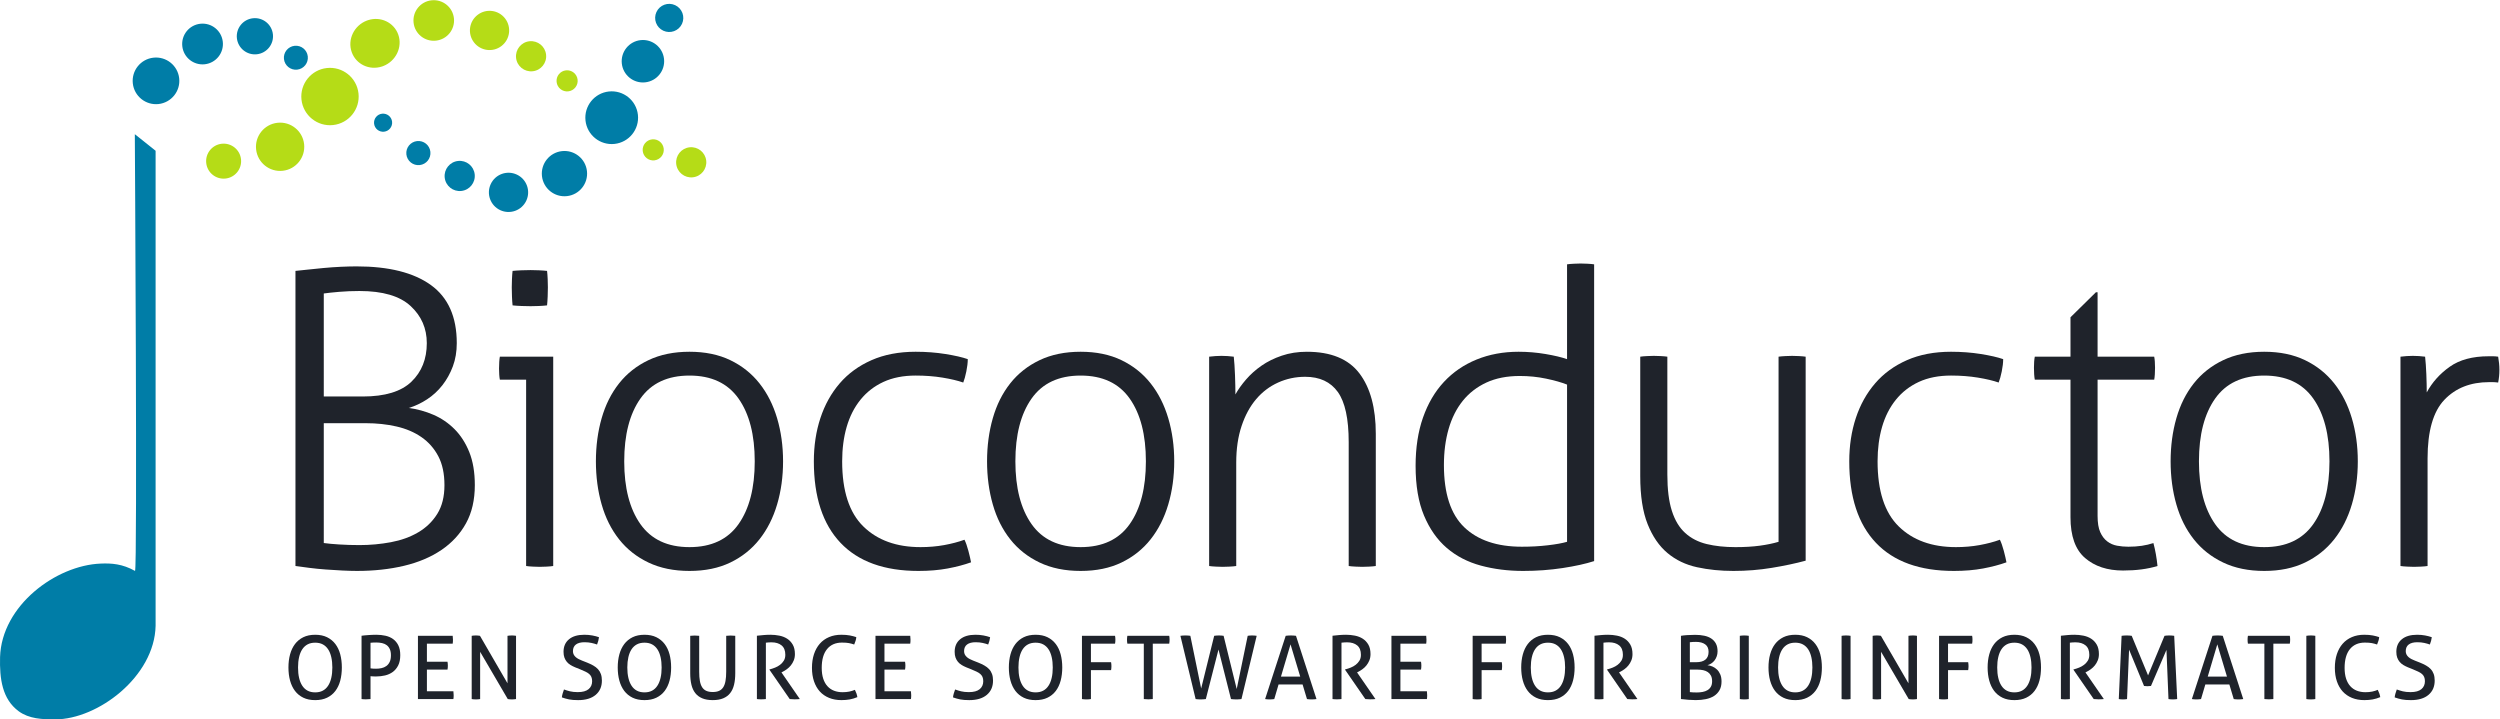
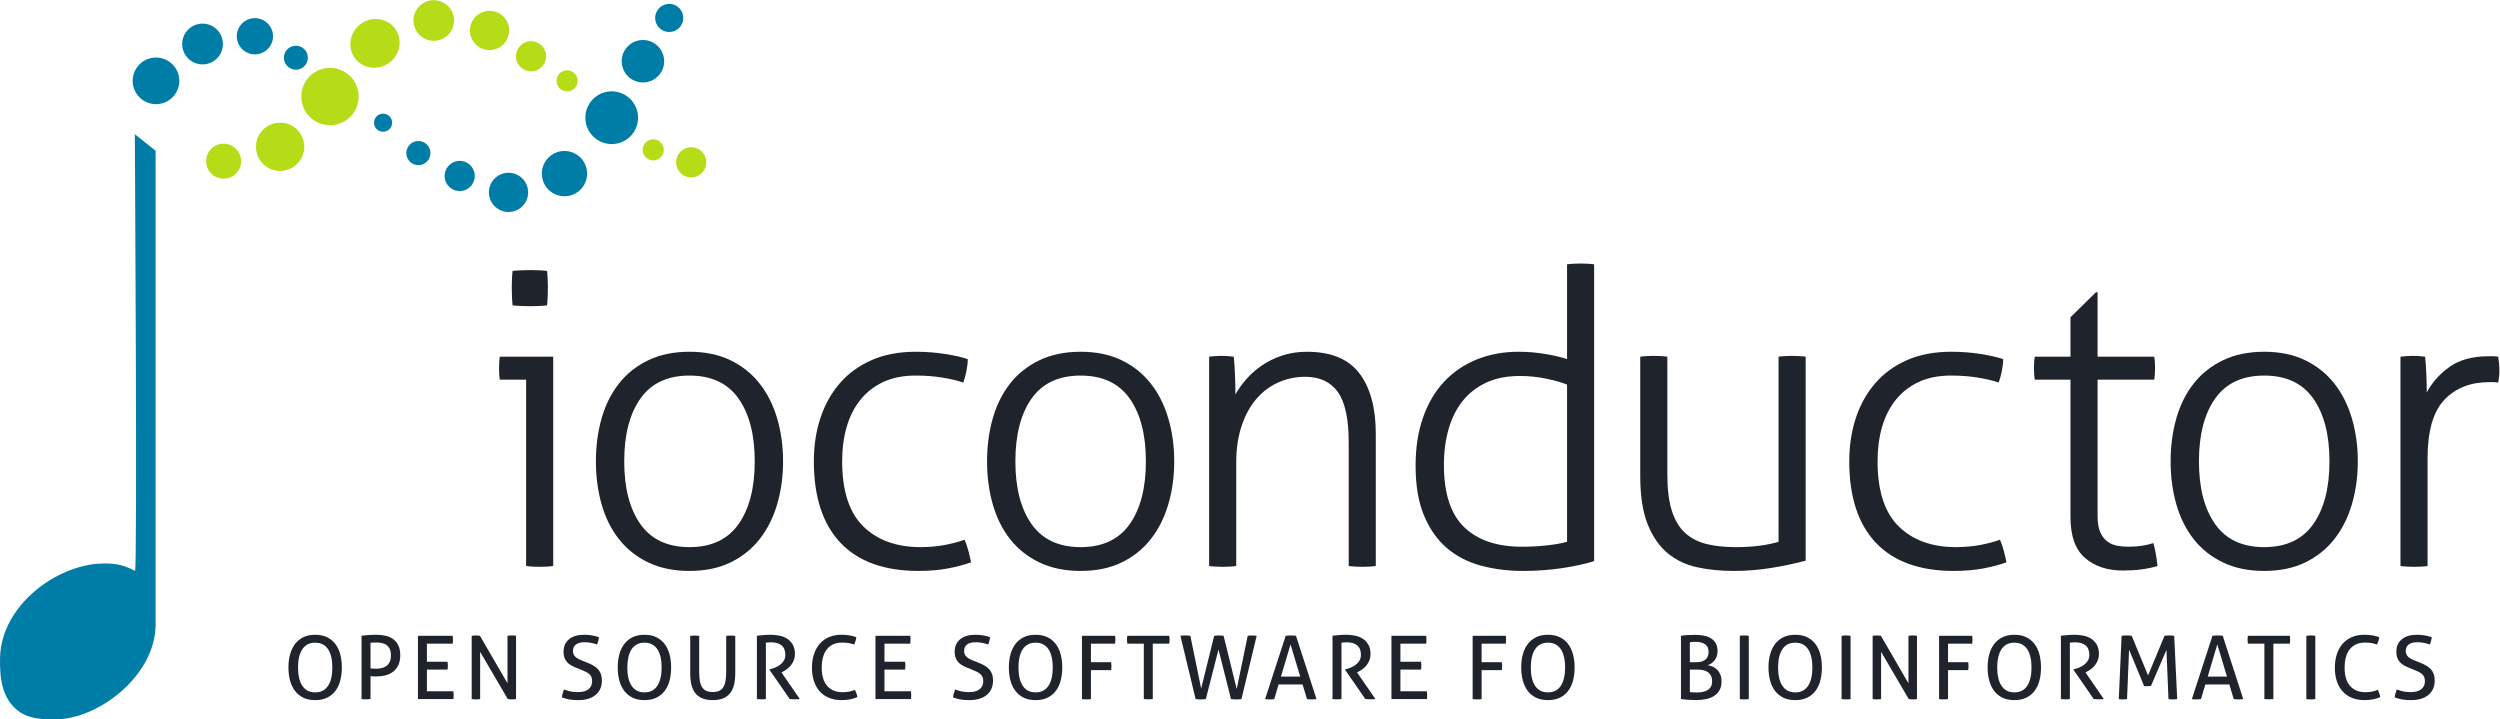
<svg xmlns="http://www.w3.org/2000/svg" xmlns:ns1="http://sodipodi.sourceforge.net/DTD/sodipodi-0.dtd" xmlns:ns2="http://www.inkscape.org/namespaces/inkscape" version="1.1" id="svg2" xml:space="preserve" width="429.627" height="123.627" viewBox="0 0 429.627 123.627" ns1:docname="bioconductor_logo_spot.eps">
  <defs id="defs6" />
  <ns1:namedview pagecolor="#ffffff" bordercolor="#666666" borderopacity="1" objecttolerance="10" gridtolerance="10" guidetolerance="10" ns2:pageopacity="0" ns2:pageshadow="2" ns2:window-width="640" ns2:window-height="480" id="namedview4" />
  <g id="g10" ns2:groupmode="layer" ns2:label="ink_ext_XXXXXX" transform="matrix(1.333,0,0,-1.333,0,123.627)">
    <g id="g12" transform="scale(0.1)">
      <path d="m 822.406,779.391 c -2.047,18.664 -18.832,32.136 -37.496,30.089 -18.648,-2.042 -32.117,-18.828 -30.082,-37.488 2.043,-18.656 18.824,-32.117 37.481,-30.09 18.664,2.047 32.132,18.836 30.097,37.489" style="fill:#007da7;fill-opacity:1;fill-rule:nonzero;stroke:none" id="path14" />
      <path d="m 879.23,896.68 c 4.211,9.097 0.258,19.871 -8.832,24.09 -9.089,4.218 -19.878,0.269 -24.097,-8.817 -4.223,-9.098 -0.266,-19.879 8.832,-24.105 9.082,-4.207 19.879,-0.254 24.097,8.832" style="fill:#007da7;fill-opacity:1;fill-rule:nonzero;stroke:none" id="path16" />
      <path d="m 388.672,798.965 c -2.219,20.293 12.449,38.555 32.734,40.777 20.293,2.215 38.555,-12.441 40.774,-32.738 2.222,-20.293 -12.434,-38.551 -32.727,-40.777 -20.293,-2.223 -38.555,12.445 -40.781,32.738" style="fill:#b5dc17;fill-opacity:1;fill-rule:nonzero;stroke:none" id="path18" />
      <path d="m 396.801,854.703 c -0.938,8.496 -8.555,14.613 -17.035,13.676 -8.481,-0.934 -14.621,-8.555 -13.696,-17.031 0.938,-8.5 8.563,-14.629 17.055,-13.703 8.492,0.937 14.609,8.57 13.676,17.058" style="fill:#007da7;fill-opacity:1;fill-rule:nonzero;stroke:none" id="path20" />
      <path d="m 756.719,706.777 c -1.746,16.02 -16.16,27.594 -32.188,25.844 -16.015,-1.754 -27.59,-16.168 -25.84,-32.199 1.758,-16.02 16.164,-27.586 32.2,-25.824 16.011,1.75 27.586,16.156 25.828,32.179" style="fill:#007da7;fill-opacity:1;fill-rule:nonzero;stroke:none" id="path22" />
      <path d="m 678.535,668.793 c 5.879,12.668 0.371,27.711 -12.297,33.59 -12.683,5.879 -27.715,0.371 -33.593,-12.309 -5.875,-12.664 -0.372,-27.711 12.296,-33.59 12.688,-5.879 27.727,-0.371 33.594,12.309" style="fill:#007da7;fill-opacity:1;fill-rule:nonzero;stroke:none" id="path24" />
      <path d="m 828.598,732.75 c -0.809,7.473 4.59,14.199 12.07,15.023 7.48,0.821 14.199,-4.585 15.012,-12.07 0.82,-7.461 -4.571,-14.183 -12.063,-15.012 -7.469,-0.812 -14.187,4.586 -15.019,12.059" style="fill:#b5dc17;fill-opacity:1;fill-rule:nonzero;stroke:none" id="path26" />
      <path d="m 717.578,821.711 c -0.82,7.473 4.578,14.207 12.039,15.027 7.492,0.817 14.211,-4.59 15.039,-12.074 0.824,-7.461 -4.59,-14.191 -12.066,-15.012 -7.485,-0.812 -14.199,4.582 -15.012,12.059" style="fill:#b5dc17;fill-opacity:1;fill-rule:nonzero;stroke:none" id="path28" />
      <path d="m 665.313,852.781 c -1.165,10.684 6.55,20.301 17.226,21.473 10.691,1.164 20.305,-6.563 21.465,-17.234 1.172,-10.692 -6.531,-20.297 -17.227,-21.457 -10.683,-1.172 -20.293,6.542 -21.464,17.218" style="fill:#b5dc17;fill-opacity:1;fill-rule:nonzero;stroke:none" id="path30" />
      <path d="m 611.02,872.82 c -8.485,11.121 -6.356,27.004 4.746,35.461 11.105,8.496 26.972,6.371 35.449,-4.726 8.476,-11.114 6.359,-26.992 -4.746,-35.469 -11.082,-8.477 -26.973,-6.348 -35.449,4.734" style="fill:#b5dc17;fill-opacity:1;fill-rule:nonzero;stroke:none" id="path32" />
      <path d="m 533.191,898.184 c -1.57,14.359 8.789,27.285 23.161,28.855 14.367,1.57 27.281,-8.797 28.859,-23.164 1.57,-14.359 -8.789,-27.285 -23.168,-28.84 -14.363,-1.578 -27.281,8.793 -28.852,23.149" style="fill:#b5dc17;fill-opacity:1;fill-rule:nonzero;stroke:none" id="path34" />
      <path d="m 492.34,841.664 1.621,0.57 c 16.519,6.317 25.254,24.579 19.445,40.731 -5.617,15.574 -22.715,23.699 -38.937,18.465 l -1.555,-0.547 c -16.523,-6.305 -25.273,-24.574 -19.445,-40.727 5.59,-15.636 22.668,-23.734 38.871,-18.492" style="fill:#b5dc17;fill-opacity:1;fill-rule:nonzero;stroke:none" id="path36" />
      <path d="m 330.176,734.809 c -1.875,17.086 10.469,32.464 27.551,34.328 17.097,1.875 32.468,-10.465 34.336,-27.559 1.863,-17.086 -10.469,-32.457 -27.559,-34.32 -17.094,-1.875 -32.461,10.461 -34.328,27.551" style="fill:#b5dc17;fill-opacity:1;fill-rule:nonzero;stroke:none" id="path38" />
      <path d="m 265.879,717.227 c -1.367,12.371 7.582,23.527 19.957,24.886 12.394,1.344 23.535,-7.605 24.883,-19.98 1.355,-12.391 -7.574,-23.524 -19.965,-24.883 -12.391,-1.352 -23.527,7.586 -24.875,19.977" style="fill:#b5dc17;fill-opacity:1;fill-rule:nonzero;stroke:none" id="path40" />
      <path d="m 351.836,883.227 c -1.406,12.828 -12.93,22.074 -25.762,20.675 -12.82,-1.402 -22.07,-12.937 -20.676,-25.75 1.411,-12.804 12.942,-22.074 25.762,-20.672 12.817,1.422 22.082,12.938 20.676,25.747" style="fill:#007da7;fill-opacity:1;fill-rule:nonzero;stroke:none" id="path42" />
      <path d="m 287.23,873.559 c -1.57,14.418 -14.55,24.828 -28.964,23.254 -14.422,-1.583 -24.832,-14.551 -23.262,-28.965 1.578,-14.422 14.547,-24.856 28.976,-23.27 14.418,1.59 24.825,14.563 23.25,28.981" style="fill:#007da7;fill-opacity:1;fill-rule:nonzero;stroke:none" id="path44" />
      <path d="m 856.07,851.469 c -1.64,15.019 -15.156,25.879 -30.187,24.234 -15.024,-1.64 -25.871,-15.172 -24.238,-30.199 1.64,-15.016 15.164,-25.859 30.203,-24.219 15.015,1.641 25.871,15.16 24.222,30.184" style="fill:#007da7;fill-opacity:1;fill-rule:nonzero;stroke:none" id="path46" />
      <path d="m 611.98,702.715 c -1.16,10.683 -10.769,18.387 -21.445,17.215 -10.691,-1.16 -18.394,-10.766 -17.234,-21.446 1.172,-10.691 10.769,-18.406 21.465,-17.234 10.683,1.172 18.386,10.777 17.214,21.465" style="fill:#007da7;fill-opacity:1;fill-rule:nonzero;stroke:none" id="path48" />
      <path d="m 554.844,731.785 c -0.938,8.559 -8.621,14.703 -17.156,13.778 -8.547,-0.934 -14.727,-8.622 -13.793,-17.168 0.941,-8.536 8.625,-14.704 17.168,-13.778 8.554,0.949 14.718,8.625 13.781,17.168" style="fill:#007da7;fill-opacity:1;fill-rule:nonzero;stroke:none" id="path50" />
      <path d="m 505.488,770.523 c -0.703,6.426 -6.472,11.04 -12.883,10.336 -6.406,-0.699 -11.042,-6.457 -10.332,-12.871 0.707,-6.406 6.465,-11.035 12.872,-10.336 6.418,0.696 11.039,6.481 10.343,12.871" style="fill:#007da7;fill-opacity:1;fill-rule:nonzero;stroke:none" id="path52" />
      <path d="M 173.816,754.426 200.602,733.07 V 120.645 C 199.27,55.438 126.391,0 70.906,0 54.211,0 37.488,0.723 24.121,10.469 2.758,26.211 -0.609,52.441 0.078,80.184 2.066,146.895 72.234,198.578 129.746,200.859 c 13.977,0.606 27.992,-0.328 44.313,-9.453 3.183,-1.777 -0.243,563.02 -0.243,563.02" style="fill:#007da7;fill-opacity:1;fill-rule:nonzero;stroke:none" id="path54" />
      <path d="m 231.016,826.469 c -1.813,16.527 -16.668,28.402 -33.161,26.613 -16.503,-1.805 -28.445,-16.652 -26.632,-33.172 1.808,-16.484 16.652,-28.402 33.164,-26.609 16.515,1.832 28.441,16.66 26.629,33.168" style="fill:#007da7;fill-opacity:1;fill-rule:nonzero;stroke:none" id="path56" />
      <path d="m 871.773,716.07 c -1.164,10.684 6.551,20.297 17.227,21.469 10.691,1.168 20.301,-6.562 21.465,-17.23 1.172,-10.696 -6.535,-20.301 -17.227,-21.461 -10.683,-1.172 -20.293,6.543 -21.465,17.222" style="fill:#b5dc17;fill-opacity:1;fill-rule:nonzero;stroke:none" id="path58" />
-       <path d="m 417.418,227.363 c 4.941,-0.707 11.551,-1.328 19.848,-1.847 8.277,-0.532 17.015,-0.813 26.191,-0.813 13.754,0 27.25,1.242 40.481,3.719 13.23,2.473 24.949,6.691 35.187,12.707 10.223,5.984 18.434,13.934 24.602,23.797 6.171,9.879 9.265,22.226 9.265,37.047 0,14.808 -2.644,27.25 -7.941,37.3 -5.289,10.067 -12.528,18.254 -21.696,24.61 -9.171,6.351 -19.933,10.93 -32.281,13.754 -12.347,2.828 -25.578,4.226 -39.683,4.226 h -53.973 z m 50.27,188.907 c 28.578,0 49.48,6.347 62.703,19.046 13.23,12.7 19.843,29.278 19.843,49.743 0,19.05 -6.968,35 -20.898,47.879 -13.941,12.878 -35.898,19.328 -65.879,19.328 -9.176,0 -17.914,-0.364 -26.191,-1.067 -8.297,-0.707 -14.907,-1.41 -19.848,-2.121 V 416.27 Z m -86.782,161.921 c 3.528,0.344 8.551,0.875 15.086,1.579 6.52,0.707 13.488,1.418 20.899,2.125 7.406,0.703 14.894,1.226 22.488,1.589 7.586,0.344 14.371,0.52 20.371,0.52 41.621,0 73.555,-8.024 95.777,-24.074 22.227,-16.051 33.336,-41.008 33.336,-74.871 0,-10.938 -1.679,-20.903 -5.031,-29.899 -3.348,-9 -7.852,-17.113 -13.484,-24.344 -5.653,-7.23 -12.262,-13.316 -19.852,-18.253 -7.586,-4.946 -15.433,-8.645 -23.543,-11.11 10.93,-1.414 21.516,-4.324 31.754,-8.734 10.223,-4.414 19.313,-10.582 27.246,-18.52 7.938,-7.933 14.285,-17.82 19.051,-29.625 4.758,-11.824 7.141,-26.035 7.141,-42.601 0,-19.039 -3.793,-35.469 -11.375,-49.203 -7.59,-13.766 -18.172,-25.235 -31.747,-34.403 -13.585,-9.187 -29.632,-15.976 -48.156,-20.375 -18.519,-4.414 -38.719,-6.613 -60.59,-6.613 -5.636,0 -11.996,0.184 -19.05,0.535 -7.051,0.344 -14.196,0.785 -21.422,1.324 -7.239,0.516 -14.293,1.242 -21.172,2.121 -6.875,0.871 -12.793,1.672 -17.727,2.379 v 380.453" style="fill:#1f232b;fill-opacity:1;fill-rule:nonzero;stroke:none" id="path60" />
      <path d="m 660.82,533.738 c -0.351,3.176 -0.617,7.059 -0.793,11.645 -0.183,4.578 -0.261,8.461 -0.261,11.644 0,2.817 0.078,6.34 0.261,10.578 0.176,4.235 0.442,7.754 0.793,10.586 3.172,0.344 7.055,0.61 11.645,0.793 4.582,0.172 8.465,0.258 11.637,0.258 2.828,0 6.347,-0.086 10.586,-0.258 4.234,-0.183 7.753,-0.449 10.585,-0.793 0.348,-2.832 0.606,-6.351 0.797,-10.586 0.164,-4.238 0.258,-7.761 0.258,-10.578 0,-3.183 -0.094,-7.066 -0.258,-11.644 -0.191,-4.586 -0.449,-8.469 -0.797,-11.645 -2.832,-0.355 -6.351,-0.617 -10.585,-0.8 -4.239,-0.176 -7.758,-0.254 -10.586,-0.254 -3.172,0 -7.055,0.078 -11.637,0.254 -4.59,0.183 -8.473,0.445 -11.645,0.8 z m 17.461,-95.769 h -33.867 c -0.355,1.754 -0.621,3.871 -0.785,6.336 -0.184,2.472 -0.27,5.121 -0.27,7.945 0,2.816 0.086,5.641 0.27,8.469 0.164,2.82 0.43,5.109 0.785,6.883 h 68.793 V 197.738 c -2.113,-0.347 -5.023,-0.629 -8.73,-0.8 -3.711,-0.172 -6.618,-0.274 -8.731,-0.274 -1.769,0 -4.59,0.102 -8.465,0.274 -3.89,0.171 -6.886,0.453 -9,0.8 v 240.231" style="fill:#1f232b;fill-opacity:1;fill-rule:nonzero;stroke:none" id="path62" />
      <path d="m 888.883,222.078 c 28.222,0 49.297,9.863 63.23,29.621 13.934,19.754 20.899,46.742 20.899,80.961 0,34.215 -6.965,61.195 -20.899,80.965 -13.933,19.75 -35.008,29.629 -63.23,29.629 -28.223,0 -49.297,-9.879 -63.238,-29.629 -13.942,-19.77 -20.895,-46.75 -20.895,-80.965 0,-34.219 6.953,-61.207 20.895,-80.961 13.941,-19.758 35.015,-29.621 63.238,-29.621 z m 0,-30.699 c -20.11,0 -37.746,3.609 -52.914,10.848 -15.176,7.222 -27.781,17.187 -37.832,29.902 -10.055,12.699 -17.555,27.68 -22.496,44.98 -4.938,17.266 -7.403,35.797 -7.403,55.551 0,19.75 2.465,38.278 7.403,55.567 4.941,17.281 12.441,32.273 22.496,44.976 10.051,12.703 22.656,22.66 37.832,29.891 15.168,7.226 32.804,10.851 52.914,10.851 20.109,0 37.656,-3.625 52.648,-10.851 14.989,-7.231 27.524,-17.188 37.574,-29.891 10.051,-12.703 17.637,-27.695 22.755,-44.976 5.11,-17.289 7.67,-35.817 7.67,-55.567 0,-19.754 -2.56,-38.285 -7.67,-55.551 -5.118,-17.3 -12.704,-32.281 -22.755,-44.98 -10.05,-12.715 -22.585,-22.68 -37.574,-29.902 -14.992,-7.239 -32.539,-10.848 -52.648,-10.848" style="fill:#1f232b;fill-opacity:1;fill-rule:nonzero;stroke:none" id="path64" />
      <path d="m 1243.41,231.602 c 1.76,-3.536 3.44,-8.317 5.03,-14.301 1.58,-5.996 2.73,-10.938 3.44,-14.813 -8.83,-3.172 -18.88,-5.824 -30.16,-7.945 -11.3,-2.102 -23.81,-3.164 -37.58,-3.164 -44.1,0 -77.61,12.074 -100.54,36.242 -22.93,24.164 -34.39,59.176 -34.39,105.039 0,20.11 2.82,38.719 8.47,55.824 5.63,17.11 13.93,32.016 24.86,44.719 10.94,12.703 24.61,22.66 41.02,29.891 16.4,7.226 35.36,10.851 56.88,10.851 13.4,0 26.2,-0.976 38.36,-2.91 12.17,-1.949 21.78,-4.152 28.85,-6.609 0,-4.59 -0.63,-9.883 -1.86,-15.875 -1.24,-6.008 -2.56,-10.77 -3.97,-14.293 -7.06,2.469 -15.97,4.582 -26.72,6.347 -10.76,1.762 -22.31,2.649 -34.66,2.649 -15.87,0 -29.72,-2.738 -41.54,-8.199 -11.82,-5.477 -21.69,-13.153 -29.63,-23.024 -7.94,-9.875 -13.85,-21.515 -17.73,-34.922 -3.88,-13.41 -5.82,-28.218 -5.82,-44.449 0,-38.09 9.08,-66.062 27.25,-83.867 18.17,-17.82 42.78,-26.715 73.82,-26.715 10.58,0 20.72,0.871 30.43,2.625 9.69,1.781 18.42,4.067 26.19,6.899" style="fill:#1f232b;fill-opacity:1;fill-rule:nonzero;stroke:none" id="path66" />
      <path d="m 1393.17,222.078 c 28.21,0 49.29,9.863 63.23,29.621 13.93,19.754 20.89,46.742 20.89,80.961 0,34.215 -6.96,61.195 -20.89,80.965 -13.94,19.75 -35.02,29.629 -63.23,29.629 -28.24,0 -49.31,-9.879 -63.24,-29.629 -13.94,-19.77 -20.9,-46.75 -20.9,-80.965 0,-34.219 6.96,-61.207 20.9,-80.961 13.93,-19.758 35,-29.621 63.24,-29.621 z m 0,-30.699 c -20.12,0 -37.76,3.609 -52.92,10.848 -15.18,7.222 -27.78,17.187 -37.84,29.902 -10.05,12.699 -17.55,27.68 -22.49,44.98 -4.94,17.266 -7.41,35.797 -7.41,55.551 0,19.75 2.47,38.278 7.41,55.567 4.94,17.281 12.44,32.273 22.49,44.976 10.06,12.703 22.66,22.66 37.84,29.891 15.16,7.226 32.8,10.851 52.92,10.851 20.1,0 37.64,-3.625 52.64,-10.851 15,-7.231 27.52,-17.188 37.57,-29.891 10.05,-12.703 17.64,-27.695 22.75,-44.976 5.12,-17.289 7.68,-35.817 7.68,-55.567 0,-19.754 -2.56,-38.285 -7.68,-55.551 -5.11,-17.3 -12.7,-32.281 -22.75,-44.98 -10.05,-12.715 -22.57,-22.68 -37.57,-29.902 -15,-7.239 -32.54,-10.848 -52.64,-10.848" style="fill:#1f232b;fill-opacity:1;fill-rule:nonzero;stroke:none" id="path68" />
      <path d="m 1558.83,467.602 c 2.82,0.343 5.56,0.605 8.21,0.785 2.64,0.168 5.2,0.265 7.67,0.265 2.82,0 5.47,-0.097 7.94,-0.265 2.45,-0.18 5.1,-0.442 7.93,-0.785 0.7,-6.364 1.23,-14.293 1.59,-23.817 0.35,-9.527 0.53,-17.816 0.53,-24.875 3.52,6.348 8.11,12.785 13.76,19.32 5.64,6.528 12.26,12.438 19.84,17.723 7.58,5.285 16.31,9.61 26.2,12.965 9.86,3.352 20.62,5.027 32.27,5.027 31.05,0 53.62,-9.257 67.73,-27.785 14.12,-18.519 21.18,-44.535 21.18,-78.047 V 197.738 c -2.12,-0.347 -5.04,-0.629 -8.73,-0.8 -3.71,-0.172 -6.62,-0.274 -8.74,-0.274 -1.77,0 -4.58,0.102 -8.47,0.274 -3.89,0.171 -6.89,0.453 -8.99,0.8 v 159.789 c 0,29.989 -4.68,51.504 -14.03,64.563 -9.34,13.043 -23.38,19.582 -42.06,19.582 -12.35,0 -24,-2.473 -34.93,-7.414 -10.94,-4.938 -20.37,-12.086 -28.3,-21.426 -7.95,-9.355 -14.21,-20.902 -18.79,-34.664 -4.59,-13.758 -6.88,-29.457 -6.88,-47.094 V 197.738 c -2.11,-0.347 -5.02,-0.629 -8.74,-0.8 -3.7,-0.172 -6.61,-0.274 -8.73,-0.274 -1.76,0 -4.58,0.102 -8.46,0.274 -3.88,0.171 -6.88,0.453 -9,0.8 v 269.864" style="fill:#1f232b;fill-opacity:1;fill-rule:nonzero;stroke:none" id="path70" />
      <path d="m 2020.25,431.617 c -7.06,2.821 -16.06,5.371 -27,7.668 -10.93,2.297 -22.22,3.434 -33.86,3.434 -16.58,0 -30.95,-2.821 -43.14,-8.461 -12.14,-5.645 -22.31,-13.492 -30.42,-23.543 -8.1,-10.063 -14.19,-22.141 -18.26,-36.25 -4.06,-14.113 -6.07,-29.629 -6.07,-46.57 0,-36.684 8.74,-63.422 26.18,-80.157 17.47,-16.765 42.26,-25.133 74.36,-25.133 11.64,0 22.76,0.602 33.33,1.848 10.58,1.231 18.87,2.742 24.88,4.488 z m 0,155.043 c 2.12,0.344 5.1,0.606 8.97,0.785 3.9,0.172 6.72,0.27 8.49,0.27 2.11,0 5.01,-0.098 8.71,-0.27 3.71,-0.179 6.62,-0.441 8.74,-0.785 V 204.063 c -10.94,-3.52 -24.51,-6.504 -40.74,-8.985 -16.22,-2.457 -33.16,-3.699 -50.79,-3.699 -19.42,0 -37.57,2.301 -54.5,6.875 -16.94,4.582 -31.6,12.172 -43.93,22.746 -12.35,10.602 -22.15,24.535 -29.37,41.801 -7.23,17.304 -10.84,38.633 -10.84,64.039 0,23.289 3.16,44 9.52,62.172 6.35,18.172 15.35,33.511 26.99,46.043 11.65,12.519 25.66,22.129 42.07,28.84 16.4,6.699 34.47,10.05 54.23,10.05 11.65,0 23.19,-0.976 34.67,-2.91 11.45,-1.949 20.72,-4.152 27.78,-6.609 V 586.66" style="fill:#1f232b;fill-opacity:1;fill-rule:nonzero;stroke:none" id="path72" />
      <path d="m 2114.61,467.602 c 2.1,0.343 5.12,0.605 8.99,0.785 3.89,0.168 6.7,0.265 8.47,0.265 2.12,0 5.03,-0.097 8.74,-0.265 3.71,-0.18 6.61,-0.442 8.74,-0.785 V 315.73 c 0,-19.05 1.92,-34.66 5.81,-46.824 3.87,-12.183 9.6,-21.703 17.19,-28.578 7.58,-6.887 16.84,-11.64 27.78,-14.293 10.92,-2.637 23.3,-3.957 37.04,-3.957 11.64,0 22.05,0.594 31.23,1.84 9.16,1.238 17.27,2.906 24.33,5.023 v 238.661 c 2.12,0.343 5.12,0.605 9,0.785 3.87,0.168 6.71,0.265 8.48,0.265 2.11,0 5.01,-0.097 8.73,-0.265 3.69,-0.18 6.62,-0.442 8.72,-0.785 V 204.605 c -13.07,-3.535 -27.6,-6.613 -43.66,-9.246 -16.05,-2.66 -32.53,-3.98 -49.47,-3.98 -16.6,0 -32.19,1.582 -46.82,4.769 -14.65,3.168 -27.34,9.258 -38.11,18.247 -10.78,9.003 -19.33,21.433 -25.66,37.304 -6.35,15.883 -9.53,36.508 -9.53,61.91 v 153.993" style="fill:#1f232b;fill-opacity:1;fill-rule:nonzero;stroke:none" id="path74" />
      <path d="m 2578.27,231.602 c 1.76,-3.536 3.43,-8.317 5.03,-14.301 1.57,-5.996 2.72,-10.938 3.43,-14.813 -8.82,-3.172 -18.87,-5.824 -30.15,-7.945 -11.3,-2.102 -23.82,-3.164 -37.58,-3.164 -44.1,0 -77.61,12.074 -100.54,36.242 -22.93,24.164 -34.39,59.176 -34.39,105.039 0,20.11 2.82,38.719 8.46,55.824 5.64,17.11 13.95,32.016 24.89,44.719 10.91,12.703 24.6,22.66 40.98,29.891 16.43,7.226 35.37,10.851 56.9,10.851 13.4,0 26.18,-0.976 38.37,-2.91 12.16,-1.949 21.76,-4.152 28.83,-6.609 0,-4.59 -0.62,-9.883 -1.84,-15.875 -1.25,-6.008 -2.57,-10.77 -3.99,-14.293 -7.06,2.469 -15.97,4.582 -26.71,6.347 -10.77,1.762 -22.33,2.649 -34.66,2.649 -15.88,0 -29.73,-2.738 -41.55,-8.199 -11.81,-5.477 -21.67,-13.153 -29.62,-23.024 -7.94,-9.875 -13.85,-21.515 -17.74,-34.922 -3.88,-13.41 -5.81,-28.218 -5.81,-44.449 0,-38.09 9.07,-66.062 27.25,-83.867 18.18,-17.82 42.78,-26.715 73.82,-26.715 10.59,0 20.71,0.871 30.43,2.625 9.69,1.781 18.43,4.067 26.19,6.899" style="fill:#1f232b;fill-opacity:1;fill-rule:nonzero;stroke:none" id="path76" />
      <path d="m 2669.28,437.969 h -46.02 c -0.36,1.754 -0.63,4.043 -0.82,6.875 -0.18,2.816 -0.26,5.633 -0.26,8.465 0,2.824 0.08,5.461 0.26,7.929 0.19,2.473 0.46,4.59 0.82,6.364 h 46.02 v 50.793 l 32.8,32.281 h 2.13 v -83.074 h 73.01 c 0.35,-1.774 0.62,-3.891 0.79,-6.364 0.18,-2.468 0.27,-5.105 0.27,-7.929 0,-2.832 -0.09,-5.649 -0.27,-8.465 -0.17,-2.832 -0.44,-5.121 -0.79,-6.875 h -73.01 V 262.285 c 0,-8.828 1.13,-15.793 3.42,-20.898 2.29,-5.117 5.31,-9.074 9.02,-11.91 3.71,-2.821 7.92,-4.68 12.68,-5.559 4.76,-0.875 9.62,-1.313 14.56,-1.313 12.34,0 23.11,1.59 32.28,4.758 2.47,-9.183 4.22,-19.054 5.29,-29.625 -12.69,-3.89 -27.52,-5.824 -44.46,-5.824 -20.1,0 -36.43,5.371 -48.93,16.137 -12.53,10.754 -18.79,28.301 -18.79,52.637 v 177.281" style="fill:#1f232b;fill-opacity:1;fill-rule:nonzero;stroke:none" id="path78" />
      <path d="m 2919.03,222.078 c 28.22,0 49.29,9.863 63.22,29.621 13.94,19.754 20.91,46.742 20.91,80.961 0,34.215 -6.97,61.195 -20.91,80.965 -13.93,19.75 -35,29.629 -63.22,29.629 -28.23,0 -49.31,-9.879 -63.24,-29.629 -13.94,-19.77 -20.9,-46.75 -20.9,-80.965 0,-34.219 6.96,-61.207 20.9,-80.961 13.93,-19.758 35.01,-29.621 63.24,-29.621 z m 0,-30.699 c -20.11,0 -37.75,3.609 -52.91,10.848 -15.17,7.222 -27.79,17.187 -37.84,29.902 -10.05,12.699 -17.55,27.68 -22.5,44.98 -4.95,17.266 -7.41,35.797 -7.41,55.551 0,19.75 2.46,38.278 7.41,55.567 4.95,17.281 12.45,32.273 22.5,44.976 10.05,12.703 22.67,22.66 37.84,29.891 15.16,7.226 32.8,10.851 52.91,10.851 20.11,0 37.64,-3.625 52.64,-10.851 15,-7.231 27.51,-17.188 37.58,-29.891 10.04,-12.703 17.64,-27.695 22.76,-44.976 5.11,-17.289 7.68,-35.817 7.68,-55.567 0,-19.754 -2.57,-38.285 -7.68,-55.551 -5.12,-17.3 -12.72,-32.281 -22.76,-44.98 -10.07,-12.715 -22.58,-22.68 -37.58,-29.902 -15,-7.239 -32.53,-10.848 -52.64,-10.848" style="fill:#1f232b;fill-opacity:1;fill-rule:nonzero;stroke:none" id="path80" />
      <path d="m 3094.7,467.602 c 2.82,0.343 5.57,0.605 8.19,0.785 2.66,0.168 5.21,0.265 7.68,0.265 2.82,0 5.48,-0.097 7.95,-0.265 2.46,-0.18 5.1,-0.442 7.93,-0.785 0.7,-6.364 1.23,-13.852 1.58,-22.5 0.35,-8.641 0.53,-16.489 0.53,-23.543 7.07,13.046 16.93,24.074 29.65,33.066 12.69,9 29.43,13.504 50.25,13.504 1.77,0 3.63,0 5.55,0 1.95,0 4.17,-0.184 6.62,-0.527 1.06,-6.008 1.6,-11.649 1.6,-16.934 0,-5.652 -0.54,-11.121 -1.6,-16.41 -2.83,0.347 -5,0.527 -6.62,0.527 -1.58,0 -3.26,0 -5,0 -24,0 -43.22,-7.578 -57.69,-22.754 -14.47,-15.172 -21.69,-40.394 -21.69,-75.668 V 197.738 c -2.12,-0.347 -5.03,-0.629 -8.74,-0.8 -3.7,-0.172 -6.61,-0.274 -8.73,-0.274 -1.77,0 -4.6,0.102 -8.46,0.274 -3.89,0.171 -6.89,0.453 -9,0.8 v 269.864" style="fill:#1f232b;fill-opacity:1;fill-rule:nonzero;stroke:none" id="path82" />
      <path d="m 406.344,34.824 c 3.777,0 7.047,0.723 9.804,2.207 2.762,1.465 5.047,3.602 6.86,6.406 1.82,2.801 3.18,6.16 4.082,10.098 0.914,3.926 1.367,8.379 1.367,13.379 0,4.922 -0.453,9.355 -1.367,13.32 -0.902,3.984 -2.262,7.344 -4.082,10.098 -1.813,2.773 -4.098,4.883 -6.86,6.367 -2.757,1.465 -6.027,2.195 -9.804,2.195 -3.785,0 -7.051,-0.73 -9.817,-2.195 -2.757,-1.484 -5.043,-3.594 -6.859,-6.367 -1.816,-2.754 -3.18,-6.113 -4.082,-10.098 -0.906,-3.965 -1.356,-8.399 -1.356,-13.32 0,-5 0.45,-9.453 1.356,-13.379 0.902,-3.938 2.266,-7.297 4.082,-10.098 1.816,-2.805 4.102,-4.941 6.859,-6.406 2.766,-1.484 6.032,-2.207 9.817,-2.207 z m 0,-9.98 c -5.906,0 -10.996,1.035 -15.313,3.117 -4.312,2.078 -7.883,4.988 -10.718,8.727 -2.84,3.75 -4.954,8.195 -6.352,13.332 -1.402,5.137 -2.102,10.781 -2.102,16.895 0,6.121 0.7,11.758 2.102,16.895 1.398,5.156 3.512,9.59 6.352,13.34 2.835,3.731 6.406,6.661 10.718,8.79 4.317,2.109 9.407,3.164 15.313,3.164 5.898,0 10.996,-1.055 15.304,-3.164 4.313,-2.129 7.887,-5.059 10.723,-8.79 2.832,-3.75 4.938,-8.184 6.297,-13.34 1.355,-5.137 2.039,-10.773 2.039,-16.895 0,-6.113 -0.684,-11.758 -2.039,-16.895 -1.359,-5.137 -3.465,-9.582 -6.297,-13.332 -2.836,-3.738 -6.41,-6.648 -10.723,-8.727 -4.308,-2.082 -9.406,-3.117 -15.304,-3.117" style="fill:#1f232b;fill-opacity:1;fill-rule:nonzero;stroke:none" id="path84" />
      <path d="m 477.676,65.781 c 1.211,-0.156 2.273,-0.266 3.183,-0.344 0.903,-0.066 2.227,-0.105 3.965,-0.105 2.344,0 4.668,0.234 6.977,0.731 2.304,0.488 4.359,1.379 6.187,2.668 1.801,1.289 3.262,3.047 4.356,5.281 1.097,2.219 1.648,5.109 1.648,8.664 0,3.106 -0.472,5.711 -1.418,7.832 -0.949,2.121 -2.246,3.816 -3.914,5.106 -1.664,1.281 -3.664,2.188 -6.008,2.727 -2.343,0.516 -4.882,0.793 -7.597,0.793 -2.805,0 -5.254,-0.129 -7.379,-0.344 z m -11.567,42.071 c 1.141,0.156 2.481,0.312 4.028,0.457 1.547,0.148 3.179,0.285 4.879,0.402 1.703,0.117 3.402,0.207 5.101,0.281 1.703,0.071 3.344,0.11 4.938,0.11 4.148,0 8.109,-0.411 11.843,-1.25 3.747,-0.832 7.04,-2.266 9.875,-4.305 2.836,-2.043 5.082,-4.738 6.743,-8.11 1.66,-3.367 2.504,-7.578 2.504,-12.645 0,-5.293 -0.891,-9.688 -2.676,-13.223 -1.766,-3.508 -4.11,-6.328 -7.028,-8.438 -2.914,-2.121 -6.214,-3.613 -9.925,-4.484 -3.703,-0.867 -7.485,-1.297 -11.336,-1.297 -1.442,0 -2.711,0.019 -3.801,0.039 -1.102,0.047 -2.285,0.145 -3.578,0.293 V 26.199 c -1.813,-0.23 -3.735,-0.34 -5.781,-0.34 -0.903,0 -1.872,0.019 -2.887,0.059 -1.024,0.039 -1.988,0.137 -2.899,0.281 v 81.653" style="fill:#1f232b;fill-opacity:1;fill-rule:nonzero;stroke:none" id="path86" />
      <path d="m 538.809,107.754 h 44.8 c 0.223,-1.524 0.34,-3.184 0.34,-5 0,-0.84 -0.019,-1.699 -0.058,-2.609 -0.039,-0.907 -0.129,-1.747 -0.282,-2.501 H 550.375 V 74.285 h 26.539 c 0.152,-0.75 0.266,-1.57 0.344,-2.43 0.07,-0.879 0.109,-1.719 0.109,-2.559 0,-0.828 -0.039,-1.699 -0.109,-2.609 -0.078,-0.906 -0.192,-1.746 -0.344,-2.508 H 550.375 V 36.289 h 34.137 c 0.23,-1.504 0.347,-3.164 0.347,-4.981 0,-0.84 -0.019,-1.711 -0.054,-2.617 -0.047,-0.898 -0.137,-1.738 -0.293,-2.492 h -45.703 v 81.555" style="fill:#1f232b;fill-opacity:1;fill-rule:nonzero;stroke:none" id="path88" />
      <path d="m 608.105,107.754 c 0.836,0.144 1.719,0.254 2.665,0.332 0.945,0.078 1.835,0.117 2.668,0.117 0.832,0 1.722,-0.039 2.667,-0.117 0.942,-0.078 1.829,-0.188 2.665,-0.332 l 35.5,-61.25 v 61.25 c 0.91,0.144 1.847,0.254 2.839,0.332 0.977,0.078 1.961,0.117 2.942,0.117 0.828,0 1.695,-0.039 2.605,-0.117 0.914,-0.078 1.782,-0.188 2.617,-0.332 V 26.199 c -0.835,-0.144 -1.722,-0.262 -2.671,-0.34 -0.946,-0.078 -1.832,-0.117 -2.664,-0.117 -0.833,0 -1.719,0.039 -2.665,0.117 -0.949,0.078 -1.835,0.195 -2.664,0.34 L 618.992,87.109 V 26.199 c -0.824,-0.144 -1.719,-0.262 -2.66,-0.34 -0.949,-0.078 -1.875,-0.117 -2.781,-0.117 -0.985,0 -1.946,0.039 -2.899,0.117 -0.941,0.078 -1.789,0.195 -2.547,0.34 v 81.555" style="fill:#1f232b;fill-opacity:1;fill-rule:nonzero;stroke:none" id="path90" />
      <path d="m 727.078,38.562 c 2.5,-0.906 5.106,-1.707 7.824,-2.391 2.719,-0.664 6.051,-1.016 9.981,-1.016 6.195,0 10.836,1.27 13.894,3.797 3.063,2.539 4.598,5.969 4.598,10.266 0,2.121 -0.324,3.926 -0.973,5.449 -0.632,1.504 -1.601,2.812 -2.886,3.906 -1.289,1.113 -2.891,2.109 -4.821,3.008 -1.925,0.898 -4.172,1.895 -6.75,2.949 l -6.461,2.605 c -2.199,0.91 -4.199,1.926 -6.011,3.02 -1.817,1.094 -3.387,2.433 -4.707,4.023 -1.325,1.582 -2.364,3.41 -3.121,5.496 -0.758,2.082 -1.141,4.551 -1.141,7.434 0,6.875 2.348,12.266 7.035,16.153 4.688,3.906 11.27,5.84 19.738,5.84 3.633,0 7.071,-0.293 10.321,-0.899 3.254,-0.605 6.125,-1.367 8.621,-2.265 -0.379,-3.184 -1.207,-6.321 -2.496,-9.415 -2.043,0.762 -4.407,1.426 -7.086,2.031 -2.692,0.606 -5.727,0.918 -9.129,0.918 -4.77,0 -8.442,-0.965 -11.004,-2.902 -2.57,-1.922 -3.856,-4.812 -3.856,-8.66 0,-1.602 0.321,-3.02 0.961,-4.277 0.649,-1.23 1.496,-2.344 2.555,-3.273 1.055,-0.945 2.305,-1.805 3.742,-2.547 1.438,-0.762 2.942,-1.445 4.532,-2.051 l 6.355,-2.492 c 3.02,-1.219 5.711,-2.469 8.055,-3.805 2.343,-1.32 4.34,-2.863 6.011,-4.652 1.657,-1.766 2.93,-3.875 3.793,-6.297 0.871,-2.402 1.317,-5.254 1.317,-8.496 0,-7.793 -2.699,-13.926 -8.059,-18.438 -5.375,-4.492 -12.898,-6.738 -22.574,-6.738 -2.344,0 -4.457,0.059 -6.352,0.215 -1.882,0.156 -3.64,0.391 -5.269,0.684 -1.629,0.312 -3.195,0.684 -4.711,1.133 -1.516,0.469 -3.059,0.945 -4.649,1.484 0.153,1.66 0.493,3.359 1.028,5.098 0.519,1.738 1.094,3.445 1.695,5.106" style="fill:#1f232b;fill-opacity:1;fill-rule:nonzero;stroke:none" id="path92" />
      <path d="m 830.859,34.824 c 3.782,0 7.039,0.723 9.809,2.207 2.762,1.465 5.047,3.602 6.855,6.406 1.825,2.801 3.18,6.16 4.082,10.098 0.915,3.926 1.368,8.379 1.368,13.379 0,4.922 -0.453,9.355 -1.368,13.32 -0.902,3.984 -2.257,7.344 -4.082,10.098 -1.808,2.773 -4.093,4.883 -6.855,6.367 -2.77,1.465 -6.027,2.195 -9.809,2.195 -3.781,0 -7.05,-0.73 -9.812,-2.195 -2.766,-1.484 -5.047,-3.594 -6.863,-6.367 -1.817,-2.754 -3.176,-6.113 -4.082,-10.098 -0.907,-3.965 -1.364,-8.399 -1.364,-13.32 0,-5 0.457,-9.453 1.364,-13.379 0.906,-3.938 2.265,-7.297 4.082,-10.098 1.816,-2.805 4.097,-4.941 6.863,-6.406 2.762,-1.484 6.031,-2.207 9.812,-2.207 z m 0,-9.98 c -5.902,0 -11,1.035 -15.316,3.117 -4.309,2.078 -7.875,4.988 -10.715,8.727 -2.832,3.75 -4.949,8.195 -6.351,13.332 -1.403,5.137 -2.098,10.781 -2.098,16.895 0,6.121 0.695,11.758 2.098,16.895 1.402,5.156 3.519,9.59 6.351,13.34 2.84,3.731 6.406,6.661 10.715,8.79 4.316,2.109 9.414,3.164 15.316,3.164 5.899,0 11,-1.055 15.309,-3.164 4.316,-2.129 7.887,-5.059 10.723,-8.79 2.832,-3.75 4.929,-8.184 6.293,-13.34 1.363,-5.137 2.035,-10.773 2.035,-16.895 0,-6.113 -0.672,-11.758 -2.035,-16.895 -1.364,-5.137 -3.461,-9.582 -6.293,-13.332 -2.836,-3.738 -6.407,-6.648 -10.723,-8.727 -4.309,-2.082 -9.41,-3.117 -15.309,-3.117" style="fill:#1f232b;fill-opacity:1;fill-rule:nonzero;stroke:none" id="path94" />
      <path d="m 889.836,107.754 c 1.805,0.215 3.773,0.332 5.891,0.332 2.043,0 3.937,-0.117 5.675,-0.332 V 61.465 c 0,-4.688 0.293,-8.691 0.903,-12.012 0.609,-3.32 1.59,-6.035 2.961,-8.105 1.355,-2.09 3.14,-3.613 5.379,-4.59 2.226,-0.996 4.968,-1.484 8.222,-1.484 3.246,0 5.969,0.488 8.164,1.484 2.188,0.977 3.965,2.5 5.332,4.59 1.36,2.07 2.344,4.785 2.946,8.105 0.609,3.32 0.914,7.324 0.914,12.012 v 46.289 c 1.882,0.215 3.812,0.332 5.785,0.332 2.113,0 4.082,-0.117 5.89,-0.332 V 59.434 c 0,-5.449 -0.503,-10.332 -1.531,-14.637 -1.019,-4.309 -2.683,-7.941 -4.984,-10.879 -2.317,-2.961 -5.32,-5.199 -9.02,-6.75 -3.707,-1.555 -8.207,-2.324 -13.496,-2.324 -5.293,0 -9.789,0.769 -13.5,2.324 -3.703,1.551 -6.711,3.789 -9.015,6.75 -2.309,2.938 -3.969,6.57 -4.989,10.879 -1.027,4.305 -1.527,9.188 -1.527,14.637 v 48.32" style="fill:#1f232b;fill-opacity:1;fill-rule:nonzero;stroke:none" id="path96" />
      <path d="m 975.805,107.852 c 1.66,0.156 3.172,0.312 4.539,0.457 1.355,0.148 2.691,0.285 4.019,0.402 1.325,0.117 2.703,0.207 4.145,0.281 1.433,0.071 3.015,0.11 4.762,0.11 3.855,0 7.67,-0.383 11.45,-1.133 3.79,-0.75 7.15,-2.071 10.09,-3.965 2.96,-1.895 5.35,-4.445 7.21,-7.656 1.85,-3.215 2.78,-7.285 2.78,-12.188 0,-2.949 -0.49,-5.645 -1.47,-8.066 -0.99,-2.414 -2.24,-4.562 -3.75,-6.457 -1.51,-1.895 -3.24,-3.535 -5.16,-4.93 -1.93,-1.406 -3.79,-2.551 -5.62,-3.457 l -1.35,-0.684 23.7,-34.367 c -2.04,-0.23 -4.35,-0.34 -6.92,-0.34 -2.04,0 -4.08,0.109 -6.12,0.34 l -26.094,37.766 v 0.449 l 0.91,0.223 c 2.047,0.539 4.199,1.25 6.465,2.168 2.269,0.91 4.369,2.102 6.299,3.566 1.93,1.484 3.53,3.262 4.81,5.332 1.29,2.078 1.94,4.59 1.94,7.551 0,5.438 -1.61,9.48 -4.82,12.129 -3.22,2.644 -7.54,3.961 -12.991,3.961 -1.285,0 -2.481,-0.039 -3.57,-0.105 -1.098,-0.078 -2.325,-0.195 -3.688,-0.344 V 26.199 c -0.832,-0.066 -1.762,-0.144 -2.781,-0.23 -1.02,-0.07 -1.985,-0.109 -2.891,-0.109 -0.906,0 -1.894,0.019 -2.949,0.059 -1.059,0.039 -2.039,0.137 -2.945,0.281 v 81.653" style="fill:#1f232b;fill-opacity:1;fill-rule:nonzero;stroke:none" id="path98" />
      <path d="m 1102.14,38.105 c 1.66,-3.242 2.72,-6.387 3.18,-9.414 -3.18,-1.348 -6.43,-2.344 -9.76,-2.949 -3.32,-0.598 -6.92,-0.898 -10.77,-0.898 -5.89,0 -11.21,0.957 -15.93,2.891 -4.73,1.934 -8.72,4.688 -11.97,8.273 -3.25,3.59 -5.75,7.965 -7.49,13.094 -1.73,5.156 -2.61,10.938 -2.61,17.363 0,6.504 0.88,12.375 2.61,17.637 1.74,5.254 4.24,9.726 7.49,13.438 3.25,3.711 7.22,6.563 11.91,8.555 4.69,2 9.94,3.008 15.76,3.008 4.31,0 8.01,-0.293 11.12,-0.899 3.1,-0.605 5.86,-1.328 8.28,-2.148 -0.16,-1.758 -0.47,-3.352 -0.96,-4.825 -0.5,-1.484 -1.08,-3.046 -1.76,-4.707 -1.14,0.371 -2.24,0.703 -3.3,1.016 -1.06,0.293 -2.18,0.566 -3.4,0.801 -1.21,0.215 -2.54,0.391 -4.02,0.508 -1.48,0.105 -3.16,0.156 -5.05,0.156 -8.24,0 -14.65,-2.793 -19.22,-8.379 -4.58,-5.606 -6.87,-13.652 -6.87,-24.16 0,-5.371 0.64,-10.02 1.93,-13.957 1.29,-3.922 3.1,-7.176 5.45,-9.734 2.34,-2.59 5.16,-4.512 8.44,-5.801 3.29,-1.289 6.98,-1.922 11.06,-1.922 3.18,0 6.05,0.262 8.63,0.789 2.56,0.527 4.98,1.289 7.25,2.266" style="fill:#1f232b;fill-opacity:1;fill-rule:nonzero;stroke:none" id="path100" />
      <path d="m 1128.68,107.754 h 44.8 c 0.23,-1.524 0.35,-3.184 0.35,-5 0,-0.84 -0.03,-1.699 -0.07,-2.609 -0.03,-0.907 -0.13,-1.747 -0.28,-2.501 h -33.23 V 74.285 h 26.54 c 0.15,-0.75 0.27,-1.57 0.33,-2.43 0.08,-0.879 0.12,-1.719 0.12,-2.559 0,-0.828 -0.04,-1.699 -0.12,-2.609 -0.06,-0.906 -0.18,-1.746 -0.33,-2.508 h -26.54 V 36.289 h 34.13 c 0.23,-1.504 0.35,-3.164 0.35,-4.981 0,-0.84 -0.02,-1.711 -0.06,-2.617 -0.04,-0.898 -0.13,-1.738 -0.29,-2.492 h -45.7 v 81.555" style="fill:#1f232b;fill-opacity:1;fill-rule:nonzero;stroke:none" id="path102" />
      <path d="m 1231.32,38.562 c 2.49,-0.906 5.1,-1.707 7.82,-2.391 2.73,-0.664 6.05,-1.016 9.99,-1.016 6.2,0 10.83,1.27 13.9,3.797 3.05,2.539 4.58,5.969 4.58,10.266 0,2.121 -0.32,3.926 -0.96,5.449 -0.64,1.504 -1.61,2.812 -2.9,3.906 -1.28,1.113 -2.89,2.109 -4.8,3.008 -1.94,0.898 -4.18,1.895 -6.76,2.949 l -6.47,2.605 c -2.19,0.91 -4.2,1.926 -6,3.02 -1.82,1.094 -3.39,2.433 -4.72,4.023 -1.32,1.582 -2.36,3.41 -3.11,5.496 -0.76,2.082 -1.14,4.551 -1.14,7.434 0,6.875 2.35,12.266 7.03,16.153 4.7,3.906 11.27,5.84 19.74,5.84 3.63,0 7.07,-0.293 10.33,-0.899 3.24,-0.605 6.11,-1.367 8.61,-2.265 -0.38,-3.184 -1.21,-6.321 -2.5,-9.415 -2.03,0.762 -4.4,1.426 -7.08,2.031 -2.69,0.606 -5.73,0.918 -9.14,0.918 -4.76,0 -8.42,-0.965 -10.99,-2.902 -2.58,-1.922 -3.86,-4.812 -3.86,-8.66 0,-1.602 0.32,-3.02 0.96,-4.277 0.65,-1.23 1.5,-2.344 2.56,-3.273 1.06,-0.945 2.3,-1.805 3.74,-2.547 1.43,-0.762 2.95,-1.445 4.53,-2.051 l 6.36,-2.492 c 3.02,-1.219 5.7,-2.469 8.05,-3.805 2.34,-1.32 4.34,-2.863 6.01,-4.652 1.66,-1.766 2.93,-3.875 3.8,-6.297 0.87,-2.402 1.3,-5.254 1.3,-8.496 0,-7.793 -2.68,-13.926 -8.05,-18.438 -5.38,-4.492 -12.89,-6.738 -22.57,-6.738 -2.34,0 -4.46,0.059 -6.35,0.215 -1.89,0.156 -3.65,0.391 -5.27,0.684 -1.63,0.312 -3.2,0.684 -4.71,1.133 -1.52,0.469 -3.06,0.945 -4.65,1.484 0.15,1.66 0.49,3.359 1.01,5.098 0.54,1.738 1.11,3.445 1.71,5.106" style="fill:#1f232b;fill-opacity:1;fill-rule:nonzero;stroke:none" id="path104" />
      <path d="m 1335.1,34.824 c 3.78,0 7.05,0.723 9.81,2.207 2.76,1.465 5.05,3.602 6.85,6.406 1.83,2.801 3.19,6.16 4.09,10.098 0.92,3.926 1.37,8.379 1.37,13.379 0,4.922 -0.45,9.355 -1.37,13.32 -0.9,3.984 -2.26,7.344 -4.09,10.098 -1.8,2.773 -4.09,4.883 -6.85,6.367 -2.76,1.465 -6.03,2.195 -9.81,2.195 -3.78,0 -7.05,-0.73 -9.81,-2.195 -2.76,-1.484 -5.05,-3.594 -6.86,-6.367 -1.81,-2.754 -3.18,-6.113 -4.08,-10.098 -0.91,-3.965 -1.36,-8.399 -1.36,-13.32 0,-5 0.45,-9.453 1.36,-13.379 0.9,-3.938 2.27,-7.297 4.08,-10.098 1.81,-2.805 4.1,-4.941 6.86,-6.406 2.76,-1.484 6.03,-2.207 9.81,-2.207 z m 0,-9.98 c -5.9,0 -11,1.035 -15.31,3.117 -4.31,2.078 -7.88,4.988 -10.72,8.727 -2.84,3.75 -4.95,8.195 -6.35,13.332 -1.4,5.137 -2.1,10.781 -2.1,16.895 0,6.121 0.7,11.758 2.1,16.895 1.4,5.156 3.51,9.59 6.35,13.34 2.84,3.731 6.41,6.661 10.72,8.79 4.31,2.109 9.41,3.164 15.31,3.164 5.9,0 11,-1.055 15.31,-3.164 4.31,-2.129 7.88,-5.059 10.72,-8.79 2.83,-3.75 4.93,-8.184 6.29,-13.34 1.36,-5.137 2.05,-10.773 2.05,-16.895 0,-6.113 -0.69,-11.758 -2.05,-16.895 -1.36,-5.137 -3.46,-9.582 -6.29,-13.332 -2.84,-3.738 -6.41,-6.648 -10.72,-8.727 -4.31,-2.082 -9.41,-3.117 -15.31,-3.117" style="fill:#1f232b;fill-opacity:1;fill-rule:nonzero;stroke:none" id="path106" />
      <path d="m 1394.86,107.754 h 42.65 c 0.15,-0.762 0.26,-1.574 0.35,-2.441 0.06,-0.879 0.11,-1.719 0.11,-2.559 0,-0.84 -0.05,-1.699 -0.11,-2.609 -0.09,-0.907 -0.2,-1.747 -0.35,-2.501 h -31.07 v -23.914 h 25.97 c 0.15,-0.84 0.26,-1.699 0.34,-2.559 0.07,-0.871 0.11,-1.73 0.11,-2.559 0,-0.832 -0.04,-1.68 -0.11,-2.551 -0.08,-0.867 -0.19,-1.719 -0.34,-2.547 h -25.97 V 26.199 c -0.91,-0.144 -1.84,-0.262 -2.79,-0.34 -0.94,-0.078 -1.94,-0.117 -3.01,-0.117 -0.97,0 -1.98,0.039 -3,0.117 -1.01,0.078 -1.94,0.195 -2.78,0.34 v 81.555" style="fill:#1f232b;fill-opacity:1;fill-rule:nonzero;stroke:none" id="path108" />
      <path d="m 1474.6,97.644 h -21.21 c -0.15,0.754 -0.26,1.594 -0.34,2.501 -0.08,0.91 -0.12,1.769 -0.12,2.609 0,0.84 0.04,1.68 0.12,2.559 0.08,0.867 0.19,1.679 0.34,2.441 h 53.99 c 0.14,-0.762 0.26,-1.555 0.33,-2.402 0.08,-0.821 0.12,-1.653 0.12,-2.481 0,-0.84 -0.04,-1.719 -0.12,-2.668 -0.07,-0.945 -0.19,-1.805 -0.33,-2.558 h -21.21 V 26.199 c -1.75,-0.23 -3.63,-0.34 -5.68,-0.34 -2.11,0 -4.08,0.109 -5.89,0.34 v 71.445" style="fill:#1f232b;fill-opacity:1;fill-rule:nonzero;stroke:none" id="path110" />
      <path d="m 1521.78,107.754 c 0.83,0.144 1.87,0.254 3.12,0.332 1.25,0.078 2.39,0.117 3.45,0.117 1.06,0 2.14,-0.039 3.24,-0.117 1.09,-0.078 2.1,-0.188 3,-0.332 l 13.95,-67.942 16.79,67.942 c 0.91,0.144 1.91,0.254 3,0.332 1.1,0.078 2.14,0.117 3.13,0.117 0.9,0 1.92,-0.039 3.06,-0.117 1.13,-0.078 2.11,-0.188 2.95,-0.332 l 16.9,-68.633 14.17,68.633 c 0.83,0.144 1.72,0.254 2.67,0.332 0.94,0.078 1.87,0.117 2.78,0.117 1.05,0 2.14,-0.039 3.23,-0.117 1.1,-0.078 2.05,-0.188 2.89,-0.332 l -19.62,-81.555 c -0.91,-0.144 -1.97,-0.262 -3.18,-0.34 -1.21,-0.078 -2.3,-0.117 -3.29,-0.117 -1.06,0 -2.23,0.039 -3.52,0.117 -1.27,0.078 -2.45,0.195 -3.51,0.34 l -16.11,63.859 -16.32,-63.859 c -1.07,-0.144 -2.21,-0.262 -3.46,-0.34 -1.25,-0.078 -2.4,-0.117 -3.46,-0.117 -0.91,0 -1.95,0.039 -3.12,0.117 -1.17,0.078 -2.21,0.195 -3.12,0.34 l -19.62,81.555" style="fill:#1f232b;fill-opacity:1;fill-rule:nonzero;stroke:none" id="path112" />
      <path d="m 1651.41,55.117 h 24.84 l -12.49,41.621 z m 27.9,-10.09 h -30.97 l -5.55,-18.828 c -0.98,-0.144 -1.97,-0.262 -2.95,-0.34 -0.99,-0.078 -1.96,-0.117 -2.95,-0.117 -1.06,0 -2.1,0.039 -3.12,0.117 -1.02,0.078 -1.94,0.195 -2.78,0.34 l 26.54,81.555 c 0.99,0.144 2.05,0.254 3.18,0.332 1.14,0.078 2.31,0.117 3.51,0.117 1.06,0 2.16,-0.039 3.29,-0.117 1.14,-0.078 2.23,-0.188 3.3,-0.332 l 26.42,-81.555 c -0.9,-0.144 -1.93,-0.262 -3.06,-0.34 -1.14,-0.078 -2.23,-0.117 -3.3,-0.117 -0.97,0 -1.97,0.039 -3,0.117 -1.03,0.078 -1.98,0.195 -2.89,0.34 l -5.67,18.828" style="fill:#1f232b;fill-opacity:1;fill-rule:nonzero;stroke:none" id="path114" />
      <path d="m 1717.88,107.852 c 1.66,0.156 3.17,0.312 4.54,0.457 1.35,0.148 2.69,0.285 4.01,0.402 1.33,0.117 2.71,0.207 4.15,0.281 1.44,0.071 3.02,0.11 4.76,0.11 3.85,0 7.67,-0.383 11.45,-1.133 3.78,-0.75 7.15,-2.071 10.1,-3.965 2.95,-1.895 5.34,-4.445 7.21,-7.656 1.84,-3.215 2.77,-7.285 2.77,-12.188 0,-2.949 -0.49,-5.645 -1.47,-8.066 -0.99,-2.414 -2.25,-4.562 -3.74,-6.457 -1.52,-1.895 -3.24,-3.535 -5.17,-4.93 -1.92,-1.406 -3.8,-2.551 -5.62,-3.457 l -1.35,-0.684 23.71,-34.367 c -2.05,-0.23 -4.37,-0.34 -6.93,-0.34 -2.04,0 -4.09,0.109 -6.12,0.34 l -26.09,37.766 v 0.449 l 0.91,0.223 c 2.05,0.539 4.19,1.25 6.46,2.168 2.28,0.91 4.37,2.102 6.3,3.566 1.93,1.484 3.53,3.262 4.81,5.332 1.29,2.078 1.93,4.59 1.93,7.551 0,5.438 -1.6,9.48 -4.81,12.129 -3.22,2.644 -7.54,3.961 -12.99,3.961 -1.28,0 -2.48,-0.039 -3.57,-0.105 -1.09,-0.078 -2.32,-0.195 -3.69,-0.344 V 26.199 c -0.82,-0.066 -1.76,-0.144 -2.77,-0.23 -1.02,-0.07 -2,-0.109 -2.9,-0.109 -0.91,0 -1.89,0.019 -2.94,0.059 -1.07,0.039 -2.05,0.137 -2.95,0.281 v 81.653" style="fill:#1f232b;fill-opacity:1;fill-rule:nonzero;stroke:none" id="path116" />
      <path d="m 1793.85,107.754 h 44.81 c 0.22,-1.524 0.34,-3.184 0.34,-5 0,-0.84 -0.02,-1.699 -0.07,-2.609 -0.04,-0.907 -0.12,-1.747 -0.27,-2.501 h -33.24 V 74.285 h 26.56 c 0.13,-0.75 0.25,-1.57 0.32,-2.43 0.08,-0.879 0.12,-1.719 0.12,-2.559 0,-0.828 -0.04,-1.699 -0.12,-2.609 -0.07,-0.906 -0.19,-1.746 -0.32,-2.508 h -26.56 V 36.289 h 34.16 c 0.2,-1.504 0.33,-3.164 0.33,-4.981 0,-0.84 -0.02,-1.711 -0.06,-2.617 -0.04,-0.898 -0.14,-1.738 -0.27,-2.492 h -45.73 v 81.555" style="fill:#1f232b;fill-opacity:1;fill-rule:nonzero;stroke:none" id="path118" />
      <path d="m 1898.55,107.754 h 42.64 c 0.15,-0.762 0.26,-1.574 0.35,-2.441 0.07,-0.879 0.11,-1.719 0.11,-2.559 0,-0.84 -0.04,-1.699 -0.11,-2.609 -0.09,-0.907 -0.2,-1.747 -0.35,-2.501 h -31.09 v -23.914 h 25.99 c 0.15,-0.84 0.26,-1.699 0.33,-2.559 0.09,-0.871 0.12,-1.73 0.12,-2.559 0,-0.832 -0.03,-1.68 -0.12,-2.551 -0.07,-0.867 -0.18,-1.719 -0.33,-2.547 H 1910.1 V 26.199 c -0.9,-0.144 -1.83,-0.262 -2.77,-0.34 -0.95,-0.078 -1.93,-0.117 -3.01,-0.117 -0.99,0 -1.98,0.039 -3,0.117 -1.01,0.078 -1.95,0.195 -2.77,0.34 v 81.555" style="fill:#1f232b;fill-opacity:1;fill-rule:nonzero;stroke:none" id="path120" />
      <path d="m 1995.61,34.824 c 3.8,0 7.06,0.723 9.83,2.207 2.75,1.465 5.04,3.602 6.86,6.406 1.81,2.801 3.17,6.16 4.08,10.098 0.91,3.926 1.37,8.379 1.37,13.379 0,4.922 -0.46,9.355 -1.37,13.32 -0.91,3.984 -2.27,7.344 -4.08,10.098 -1.82,2.773 -4.11,4.883 -6.86,6.367 -2.77,1.465 -6.03,2.195 -9.83,2.195 -3.76,0 -7.04,-0.73 -9.79,-2.195 -2.77,-1.484 -5.05,-3.594 -6.86,-6.367 -1.82,-2.754 -3.17,-6.113 -4.09,-10.098 -0.9,-3.965 -1.36,-8.399 -1.36,-13.32 0,-5 0.46,-9.453 1.36,-13.379 0.92,-3.938 2.27,-7.297 4.09,-10.098 1.81,-2.805 4.09,-4.941 6.86,-6.406 2.75,-1.484 6.03,-2.207 9.79,-2.207 z m 0,-9.98 c -5.88,0 -10.99,1.035 -15.3,3.117 -4.32,2.078 -7.87,4.988 -10.72,8.727 -2.84,3.75 -4.95,8.195 -6.34,13.332 -1.41,5.137 -2.1,10.781 -2.1,16.895 0,6.121 0.69,11.758 2.1,16.895 1.39,5.156 3.5,9.59 6.34,13.34 2.85,3.731 6.4,6.661 10.72,8.79 4.31,2.109 9.42,3.164 15.3,3.164 5.91,0 11.02,-1.055 15.32,-3.164 4.31,-2.129 7.88,-5.059 10.73,-8.79 2.83,-3.75 4.93,-8.184 6.29,-13.34 1.36,-5.137 2.04,-10.773 2.04,-16.895 0,-6.113 -0.68,-11.758 -2.04,-16.895 -1.36,-5.137 -3.46,-9.582 -6.29,-13.332 -2.85,-3.738 -6.42,-6.648 -10.73,-8.727 -4.3,-2.082 -9.41,-3.117 -15.32,-3.117" style="fill:#1f232b;fill-opacity:1;fill-rule:nonzero;stroke:none" id="path122" />
-       <path d="m 2055.62,107.852 c 1.66,0.156 3.17,0.312 4.53,0.457 1.36,0.148 2.72,0.285 4.03,0.402 1.32,0.117 2.7,0.207 4.14,0.281 1.44,0.071 3.02,0.11 4.76,0.11 3.86,0 7.67,-0.383 11.46,-1.133 3.78,-0.75 7.15,-2.071 10.09,-3.965 2.94,-1.895 5.35,-4.445 7.21,-7.656 1.85,-3.215 2.77,-7.285 2.77,-12.188 0,-2.949 -0.48,-5.645 -1.46,-8.066 -0.99,-2.414 -2.24,-4.562 -3.75,-6.457 -1.52,-1.895 -3.23,-3.535 -5.16,-4.93 -1.93,-1.406 -3.81,-2.551 -5.62,-3.457 l -1.36,-0.684 23.72,-34.367 c -2.05,-0.23 -4.36,-0.34 -6.93,-0.34 -2.04,0 -4.09,0.109 -6.13,0.34 l -26.08,37.766 v 0.449 l 0.91,0.223 c 2.03,0.539 4.19,1.25 6.46,2.168 2.27,0.91 4.37,2.102 6.29,3.566 1.93,1.484 3.55,3.262 4.83,5.332 1.27,2.078 1.92,4.59 1.92,7.551 0,5.438 -1.61,9.48 -4.82,12.129 -3.22,2.644 -7.53,3.961 -12.97,3.961 -1.3,0 -2.49,-0.039 -3.59,-0.105 -1.09,-0.078 -2.32,-0.195 -3.69,-0.344 V 26.199 c -0.82,-0.066 -1.76,-0.144 -2.77,-0.23 -1.02,-0.07 -1.97,-0.109 -2.9,-0.109 -0.9,0 -1.89,0.019 -2.94,0.059 -1.07,0.039 -2.05,0.137 -2.95,0.281 v 81.653" style="fill:#1f232b;fill-opacity:1;fill-rule:nonzero;stroke:none" id="path124" />
      <path d="m 2178.56,35.156 c 1.06,-0.148 2.39,-0.274 4.03,-0.332 1.62,-0.09 3.23,-0.117 4.83,-0.117 2.71,0 5.27,0.223 7.64,0.684 2.39,0.449 4.49,1.23 6.29,2.324 1.82,1.094 3.26,2.559 4.32,4.422 1.06,1.855 1.59,4.211 1.59,7.082 0,2.793 -0.49,5.164 -1.46,7.09 -1,1.934 -2.34,3.477 -4.04,4.648 -1.7,1.18 -3.73,2.004 -6.08,2.5 -2.34,0.488 -4.86,0.723 -7.6,0.723 h -9.52 z m 8.28,38.574 c 5.15,0 9.08,1.105 11.81,3.34 2.7,2.227 4.06,5.574 4.06,10.039 0,4.309 -1.44,7.519 -4.35,9.629 -2.92,2.117 -6.88,3.184 -11.85,3.184 -1.51,0 -2.97,-0.039 -4.38,-0.117 -1.39,-0.078 -2.57,-0.188 -3.57,-0.332 V 73.731 Z m -19.75,34.023 c 1.91,0.359 4.56,0.672 7.96,0.898 3.4,0.227 6.84,0.34 10.32,0.34 4.3,0 8.23,-0.379 11.79,-1.14 3.56,-0.743 6.6,-1.973 9.13,-3.68 2.54,-1.703 4.5,-3.899 5.91,-6.574 1.39,-2.695 2.09,-5.957 2.09,-9.816 0,-2.332 -0.35,-4.52 -1.09,-6.512 -0.7,-2.012 -1.67,-3.789 -2.88,-5.344 -1.2,-1.551 -2.61,-2.82 -4.2,-3.856 -1.58,-1.016 -3.21,-1.758 -4.87,-2.207 2.11,-0.227 4.25,-0.781 6.4,-1.699 2.15,-0.898 4.1,-2.188 5.84,-3.859 1.74,-1.668 3.17,-3.758 4.26,-6.289 1.1,-2.527 1.64,-5.613 1.64,-9.246 0,-4.387 -0.86,-8.105 -2.61,-11.172 -1.75,-3.066 -4.1,-5.539 -7.09,-7.43 -2.98,-1.887 -6.5,-3.254 -10.53,-4.074 -4.06,-0.84 -8.38,-1.25 -12.99,-1.25 -2.88,0 -6.02,0.125 -9.43,0.391 -3.4,0.273 -6.61,0.586 -9.65,0.965 v 81.555" style="fill:#1f232b;fill-opacity:1;fill-rule:nonzero;stroke:none" id="path126" />
      <path d="m 2242.97,107.754 c 0.91,0.144 1.85,0.254 2.84,0.332 0.97,0.078 1.97,0.117 2.94,0.117 0.98,0 1.97,-0.039 2.96,-0.117 0.97,-0.078 1.93,-0.188 2.84,-0.332 V 26.199 c -0.91,-0.144 -1.85,-0.262 -2.79,-0.34 -0.94,-0.078 -1.95,-0.117 -3.01,-0.117 -0.97,0 -1.98,0.039 -2.99,0.117 -1.02,0.078 -1.97,0.195 -2.79,0.34 v 81.555" style="fill:#1f232b;fill-opacity:1;fill-rule:nonzero;stroke:none" id="path128" />
      <path d="m 2314.42,34.824 c 3.79,0 7.05,0.723 9.81,2.207 2.77,1.465 5.05,3.602 6.87,6.406 1.81,2.801 3.17,6.16 4.08,10.098 0.9,3.926 1.37,8.379 1.37,13.379 0,4.922 -0.47,9.355 -1.37,13.32 -0.91,3.984 -2.27,7.344 -4.08,10.098 -1.82,2.773 -4.1,4.883 -6.87,6.367 -2.76,1.465 -6.02,2.195 -9.81,2.195 -3.77,0 -7.04,-0.73 -9.81,-2.195 -2.76,-1.484 -5.04,-3.594 -6.85,-6.367 -1.83,-2.754 -3.18,-6.113 -4.09,-10.098 -0.9,-3.965 -1.36,-8.399 -1.36,-13.32 0,-5 0.46,-9.453 1.36,-13.379 0.91,-3.938 2.26,-7.297 4.09,-10.098 1.81,-2.805 4.09,-4.941 6.85,-6.406 2.77,-1.484 6.04,-2.207 9.81,-2.207 z m 0,-9.98 c -5.89,0 -11,1.035 -15.3,3.117 -4.32,2.078 -7.88,4.988 -10.73,8.727 -2.83,3.75 -4.95,8.195 -6.34,13.332 -1.42,5.137 -2.1,10.781 -2.1,16.895 0,6.121 0.68,11.758 2.1,16.895 1.39,5.156 3.51,9.59 6.34,13.34 2.85,3.731 6.41,6.661 10.73,8.79 4.3,2.109 9.41,3.164 15.3,3.164 5.9,0 11.01,-1.055 15.31,-3.164 4.32,-2.129 7.88,-5.059 10.72,-8.79 2.84,-3.75 4.94,-8.184 6.29,-13.34 1.37,-5.137 2.04,-10.773 2.04,-16.895 0,-6.113 -0.67,-11.758 -2.04,-16.895 -1.35,-5.137 -3.45,-9.582 -6.29,-13.332 -2.84,-3.738 -6.4,-6.648 -10.72,-8.727 -4.3,-2.082 -9.41,-3.117 -15.31,-3.117" style="fill:#1f232b;fill-opacity:1;fill-rule:nonzero;stroke:none" id="path130" />
      <path d="m 2374.17,107.754 c 0.9,0.144 1.86,0.254 2.86,0.332 0.97,0.078 1.95,0.117 2.94,0.117 0.98,0 1.97,-0.039 2.95,-0.117 0.97,-0.078 1.93,-0.188 2.83,-0.332 V 26.199 c -0.9,-0.144 -1.83,-0.262 -2.79,-0.34 -0.94,-0.078 -1.94,-0.117 -2.99,-0.117 -0.99,0 -1.98,0.039 -3,0.117 -1.03,0.078 -1.96,0.195 -2.8,0.34 v 81.555" style="fill:#1f232b;fill-opacity:1;fill-rule:nonzero;stroke:none" id="path132" />
      <path d="m 2414.21,107.754 c 0.83,0.144 1.73,0.254 2.67,0.332 0.95,0.078 1.84,0.117 2.68,0.117 0.82,0 1.69,-0.039 2.64,-0.117 0.96,-0.078 1.85,-0.188 2.68,-0.332 l 35.51,-61.25 v 61.25 c 0.89,0.144 1.84,0.254 2.81,0.332 0.98,0.078 1.97,0.117 2.96,0.117 0.84,0 1.7,-0.039 2.61,-0.117 0.9,-0.078 1.79,-0.188 2.6,-0.332 V 26.199 c -0.81,-0.144 -1.72,-0.262 -2.65,-0.34 -0.95,-0.078 -1.85,-0.117 -2.67,-0.117 -0.84,0 -1.72,0.039 -2.67,0.117 -0.94,0.078 -1.83,0.195 -2.67,0.34 l -35.6,60.91 V 26.199 c -0.84,-0.144 -1.73,-0.262 -2.66,-0.34 -0.96,-0.078 -1.89,-0.117 -2.79,-0.117 -0.98,0 -1.96,0.039 -2.89,0.117 -0.95,0.078 -1.8,0.195 -2.56,0.34 v 81.555" style="fill:#1f232b;fill-opacity:1;fill-rule:nonzero;stroke:none" id="path134" />
      <path d="m 2499.85,107.754 h 42.64 c 0.13,-0.762 0.27,-1.574 0.34,-2.441 0.07,-0.879 0.1,-1.719 0.1,-2.559 0,-0.84 -0.03,-1.699 -0.1,-2.609 -0.07,-0.907 -0.21,-1.747 -0.34,-2.501 h -31.08 v -23.914 h 25.98 c 0.14,-0.84 0.26,-1.699 0.32,-2.559 0.09,-0.871 0.13,-1.73 0.13,-2.559 0,-0.832 -0.04,-1.68 -0.13,-2.551 -0.06,-0.867 -0.18,-1.719 -0.32,-2.547 h -25.98 V 26.199 c -0.91,-0.144 -1.83,-0.262 -2.78,-0.34 -0.94,-0.078 -1.95,-0.117 -3,-0.117 -1,0 -1.99,0.039 -3.01,0.117 -1.02,0.078 -1.95,0.195 -2.77,0.34 v 81.555" style="fill:#1f232b;fill-opacity:1;fill-rule:nonzero;stroke:none" id="path136" />
      <path d="m 2596.92,34.824 c 3.79,0 7.05,0.723 9.82,2.207 2.76,1.465 5.04,3.602 6.86,6.406 1.81,2.801 3.18,6.16 4.08,10.098 0.92,3.926 1.36,8.379 1.36,13.379 0,4.922 -0.44,9.355 -1.36,13.32 -0.9,3.984 -2.27,7.344 -4.08,10.098 -1.82,2.773 -4.1,4.883 -6.86,6.367 -2.77,1.465 -6.03,2.195 -9.82,2.195 -3.77,0 -7.04,-0.73 -9.81,-2.195 -2.75,-1.484 -5.03,-3.594 -6.85,-6.367 -1.83,-2.754 -3.18,-6.113 -4.09,-10.098 -0.91,-3.965 -1.36,-8.399 -1.36,-13.32 0,-5 0.45,-9.453 1.36,-13.379 0.91,-3.938 2.26,-7.297 4.09,-10.098 1.82,-2.805 4.1,-4.941 6.85,-6.406 2.77,-1.484 6.04,-2.207 9.81,-2.207 z m 0,-9.98 c -5.89,0 -10.99,1.035 -15.31,3.117 -4.3,2.078 -7.88,4.988 -10.72,8.727 -2.84,3.75 -4.95,8.195 -6.34,13.332 -1.41,5.137 -2.1,10.781 -2.1,16.895 0,6.121 0.69,11.758 2.1,16.895 1.39,5.156 3.5,9.59 6.34,13.34 2.84,3.731 6.42,6.661 10.72,8.79 4.32,2.109 9.42,3.164 15.31,3.164 5.9,0 11.01,-1.055 15.31,-3.164 4.32,-2.129 7.89,-5.059 10.71,-8.79 2.85,-3.75 4.95,-8.184 6.3,-13.34 1.38,-5.137 2.04,-10.773 2.04,-16.895 0,-6.113 -0.66,-11.758 -2.04,-16.895 -1.35,-5.137 -3.45,-9.582 -6.3,-13.332 -2.82,-3.738 -6.39,-6.648 -10.71,-8.727 -4.3,-2.082 -9.41,-3.117 -15.31,-3.117" style="fill:#1f232b;fill-opacity:1;fill-rule:nonzero;stroke:none" id="path138" />
      <path d="m 2656.92,107.852 c 1.66,0.156 3.16,0.312 4.54,0.457 1.35,0.148 2.71,0.285 4.02,0.402 1.32,0.117 2.71,0.207 4.14,0.281 1.44,0.071 3.03,0.11 4.76,0.11 3.86,0 7.67,-0.383 11.46,-1.133 3.77,-0.75 7.14,-2.071 10.09,-3.965 2.95,-1.895 5.35,-4.445 7.21,-7.656 1.85,-3.215 2.78,-7.285 2.78,-12.188 0,-2.949 -0.49,-5.645 -1.48,-8.066 -0.98,-2.414 -2.23,-4.562 -3.73,-6.457 -1.53,-1.895 -3.24,-3.535 -5.17,-4.93 -1.92,-1.406 -3.81,-2.551 -5.62,-3.457 l -1.36,-0.684 23.71,-34.367 c -2.05,-0.23 -4.35,-0.34 -6.93,-0.34 -2.02,0 -4.07,0.109 -6.12,0.34 l -26.08,37.766 v 0.449 l 0.92,0.223 c 2.03,0.539 4.18,1.25 6.45,2.168 2.27,0.91 4.36,2.102 6.3,3.566 1.92,1.484 3.54,3.262 4.83,5.332 1.27,2.078 1.91,4.59 1.91,7.551 0,5.438 -1.61,9.48 -4.82,12.129 -3.21,2.644 -7.54,3.961 -12.98,3.961 -1.29,0 -2.47,-0.039 -3.58,-0.105 -1.09,-0.078 -2.31,-0.195 -3.69,-0.344 V 26.199 c -0.83,-0.066 -1.76,-0.144 -2.76,-0.23 -1.03,-0.07 -1.99,-0.109 -2.91,-0.109 -0.91,0 -1.88,0.019 -2.93,0.059 -1.08,0.039 -2.04,0.137 -2.96,0.281 v 81.653" style="fill:#1f232b;fill-opacity:1;fill-rule:nonzero;stroke:none" id="path140" />
      <path d="m 2735.16,107.754 c 0.91,0.144 1.94,0.254 3.11,0.332 1.19,0.078 2.29,0.117 3.36,0.117 1.06,0 2.21,-0.039 3.45,-0.117 1.25,-0.078 2.29,-0.188 3.12,-0.332 l 21.1,-51.043 21.2,51.043 c 0.76,0.144 1.71,0.254 2.84,0.332 1.14,0.078 2.22,0.117 3.31,0.117 0.96,0 2.07,-0.039 3.28,-0.117 1.21,-0.078 2.23,-0.188 3.05,-0.332 l 3.86,-81.555 c -0.92,-0.144 -1.84,-0.262 -2.78,-0.34 -0.95,-0.078 -1.9,-0.117 -2.88,-0.117 -1,0 -1.96,0.039 -2.9,0.117 -0.95,0.078 -1.83,0.195 -2.67,0.34 l -2.6,63.41 -19.96,-46.516 c -1.52,-0.223 -3.06,-0.32 -4.66,-0.32 -1.44,0 -2.87,0.098 -4.3,0.32 l -19.29,46.836 -2.61,-63.73 c -0.83,-0.144 -1.7,-0.262 -2.61,-0.34 -0.89,-0.078 -1.77,-0.117 -2.6,-0.117 -0.98,0 -1.93,0.039 -2.83,0.117 -0.91,0.078 -1.78,0.195 -2.61,0.34 l 3.62,81.555" style="fill:#1f232b;fill-opacity:1;fill-rule:nonzero;stroke:none" id="path142" />
      <path d="m 2846.2,55.117 h 24.83 l -12.47,41.621 z m 27.9,-10.09 h -30.96 l -5.57,-18.828 c -0.98,-0.144 -1.96,-0.262 -2.94,-0.34 -0.99,-0.078 -1.98,-0.117 -2.95,-0.117 -1.07,0 -2.1,0.039 -3.12,0.117 -1.02,0.078 -1.94,0.195 -2.78,0.34 l 26.53,81.555 c 0.99,0.144 2.05,0.254 3.18,0.332 1.14,0.078 2.3,0.117 3.52,0.117 1.06,0 2.15,-0.039 3.29,-0.117 1.13,-0.078 2.24,-0.188 3.29,-0.332 l 26.42,-81.555 c -0.9,-0.144 -1.93,-0.262 -3.06,-0.34 -1.13,-0.078 -2.23,-0.117 -3.28,-0.117 -1,0 -2,0.039 -3.02,0.117 -1.01,0.078 -1.98,0.195 -2.89,0.34 l -5.66,18.828" style="fill:#1f232b;fill-opacity:1;fill-rule:nonzero;stroke:none" id="path144" />
      <path d="m 2919.24,97.644 h -21.21 c -0.14,0.754 -0.26,1.594 -0.34,2.501 -0.07,0.91 -0.1,1.769 -0.1,2.609 0,0.84 0.03,1.68 0.1,2.559 0.08,0.867 0.2,1.679 0.34,2.441 h 53.99 c 0.15,-0.762 0.26,-1.555 0.34,-2.402 0.08,-0.821 0.11,-1.653 0.11,-2.481 0,-0.84 -0.03,-1.719 -0.11,-2.668 -0.08,-0.945 -0.19,-1.805 -0.34,-2.558 h -21.2 V 26.199 c -1.75,-0.23 -3.64,-0.34 -5.68,-0.34 -2.12,0 -4.08,0.109 -5.9,0.34 v 71.445" style="fill:#1f232b;fill-opacity:1;fill-rule:nonzero;stroke:none" id="path146" />
      <path d="m 2973.34,107.754 c 0.91,0.144 1.85,0.254 2.84,0.332 0.98,0.078 1.97,0.117 2.95,0.117 0.97,0 1.97,-0.039 2.95,-0.117 0.97,-0.078 1.93,-0.188 2.84,-0.332 V 26.199 c -0.91,-0.144 -1.84,-0.262 -2.79,-0.34 -0.94,-0.078 -1.94,-0.117 -3,-0.117 -0.98,0 -1.98,0.039 -3,0.117 -1.02,0.078 -1.96,0.195 -2.79,0.34 v 81.555" style="fill:#1f232b;fill-opacity:1;fill-rule:nonzero;stroke:none" id="path148" />
      <path d="m 3065.43,38.105 c 1.66,-3.242 2.74,-6.387 3.2,-9.414 -3.2,-1.348 -6.45,-2.344 -9.78,-2.949 -3.31,-0.598 -6.91,-0.898 -10.76,-0.898 -5.9,0 -11.22,0.957 -15.94,2.891 -4.72,1.934 -8.71,4.688 -11.97,8.273 -3.25,3.59 -5.75,7.965 -7.48,13.094 -1.74,5.156 -2.6,10.938 -2.6,17.363 0,6.504 0.86,12.375 2.6,17.637 1.73,5.254 4.23,9.726 7.48,13.438 3.26,3.711 7.23,6.563 11.92,8.555 4.68,2 9.93,3.008 15.76,3.008 4.31,0 8,-0.293 11.12,-0.899 3.1,-0.605 5.85,-1.328 8.27,-2.148 -0.16,-1.758 -0.47,-3.352 -0.96,-4.825 -0.49,-1.484 -1.08,-3.046 -1.76,-4.707 -1.13,0.371 -2.23,0.703 -3.28,1.016 -1.07,0.293 -2.19,0.566 -3.41,0.801 -1.2,0.215 -2.55,0.391 -4.03,0.508 -1.47,0.105 -3.15,0.156 -5.04,0.156 -8.24,0 -14.64,-2.793 -19.23,-8.379 -4.56,-5.606 -6.86,-13.652 -6.86,-24.16 0,-5.371 0.65,-10.02 1.92,-13.957 1.29,-3.922 3.11,-7.176 5.45,-9.734 2.35,-2.59 5.17,-4.512 8.45,-5.801 3.29,-1.289 6.97,-1.922 11.06,-1.922 3.18,0 6.04,0.262 8.63,0.789 2.58,0.527 4.98,1.289 7.24,2.266" style="fill:#1f232b;fill-opacity:1;fill-rule:nonzero;stroke:none" id="path150" />
      <path d="m 3089.92,38.562 c 2.5,-0.906 5.11,-1.707 7.84,-2.391 2.71,-0.664 6.03,-1.016 9.97,-1.016 6.21,0 10.84,1.27 13.9,3.797 3.05,2.539 4.59,5.969 4.59,10.266 0,2.121 -0.32,3.926 -0.97,5.449 -0.64,1.504 -1.59,2.812 -2.88,3.906 -1.3,1.113 -2.89,2.109 -4.83,3.008 -1.93,0.898 -4.18,1.895 -6.74,2.949 l -6.47,2.605 c -2.19,0.91 -4.2,1.926 -6.01,3.02 -1.81,1.094 -3.38,2.433 -4.71,4.023 -1.32,1.582 -2.36,3.41 -3.12,5.496 -0.76,2.082 -1.13,4.551 -1.13,7.434 0,6.875 2.34,12.266 7.04,16.153 4.68,3.906 11.26,5.84 19.72,5.84 3.63,0 7.08,-0.293 10.32,-0.899 3.25,-0.605 6.13,-1.367 8.63,-2.265 -0.39,-3.184 -1.22,-6.321 -2.5,-9.415 -2.04,0.762 -4.41,1.426 -7.09,2.031 -2.68,0.606 -5.73,0.918 -9.13,0.918 -4.75,0 -8.43,-0.965 -11,-2.902 -2.57,-1.922 -3.87,-4.812 -3.87,-8.66 0,-1.602 0.34,-3.02 0.99,-4.277 0.63,-1.23 1.49,-2.344 2.54,-3.273 1.07,-0.945 2.32,-1.805 3.74,-2.547 1.44,-0.762 2.94,-1.445 4.54,-2.051 l 6.36,-2.492 c 3.02,-1.219 5.71,-2.469 8.03,-3.805 2.35,-1.32 4.37,-2.863 6.02,-4.652 1.67,-1.766 2.94,-3.875 3.81,-6.297 0.86,-2.402 1.29,-5.254 1.29,-8.496 0,-7.793 -2.67,-13.926 -8.04,-18.438 -5.36,-4.492 -12.89,-6.738 -22.57,-6.738 -2.35,0 -4.46,0.059 -6.35,0.215 -1.9,0.156 -3.65,0.391 -5.28,0.684 -1.62,0.312 -3.21,0.684 -4.7,1.133 -1.5,0.469 -3.07,0.945 -4.66,1.484 0.16,1.66 0.5,3.359 1.03,5.098 0.52,1.738 1.09,3.445 1.69,5.106" style="fill:#1f232b;fill-opacity:1;fill-rule:nonzero;stroke:none" id="path152" />
    </g>
  </g>
</svg>